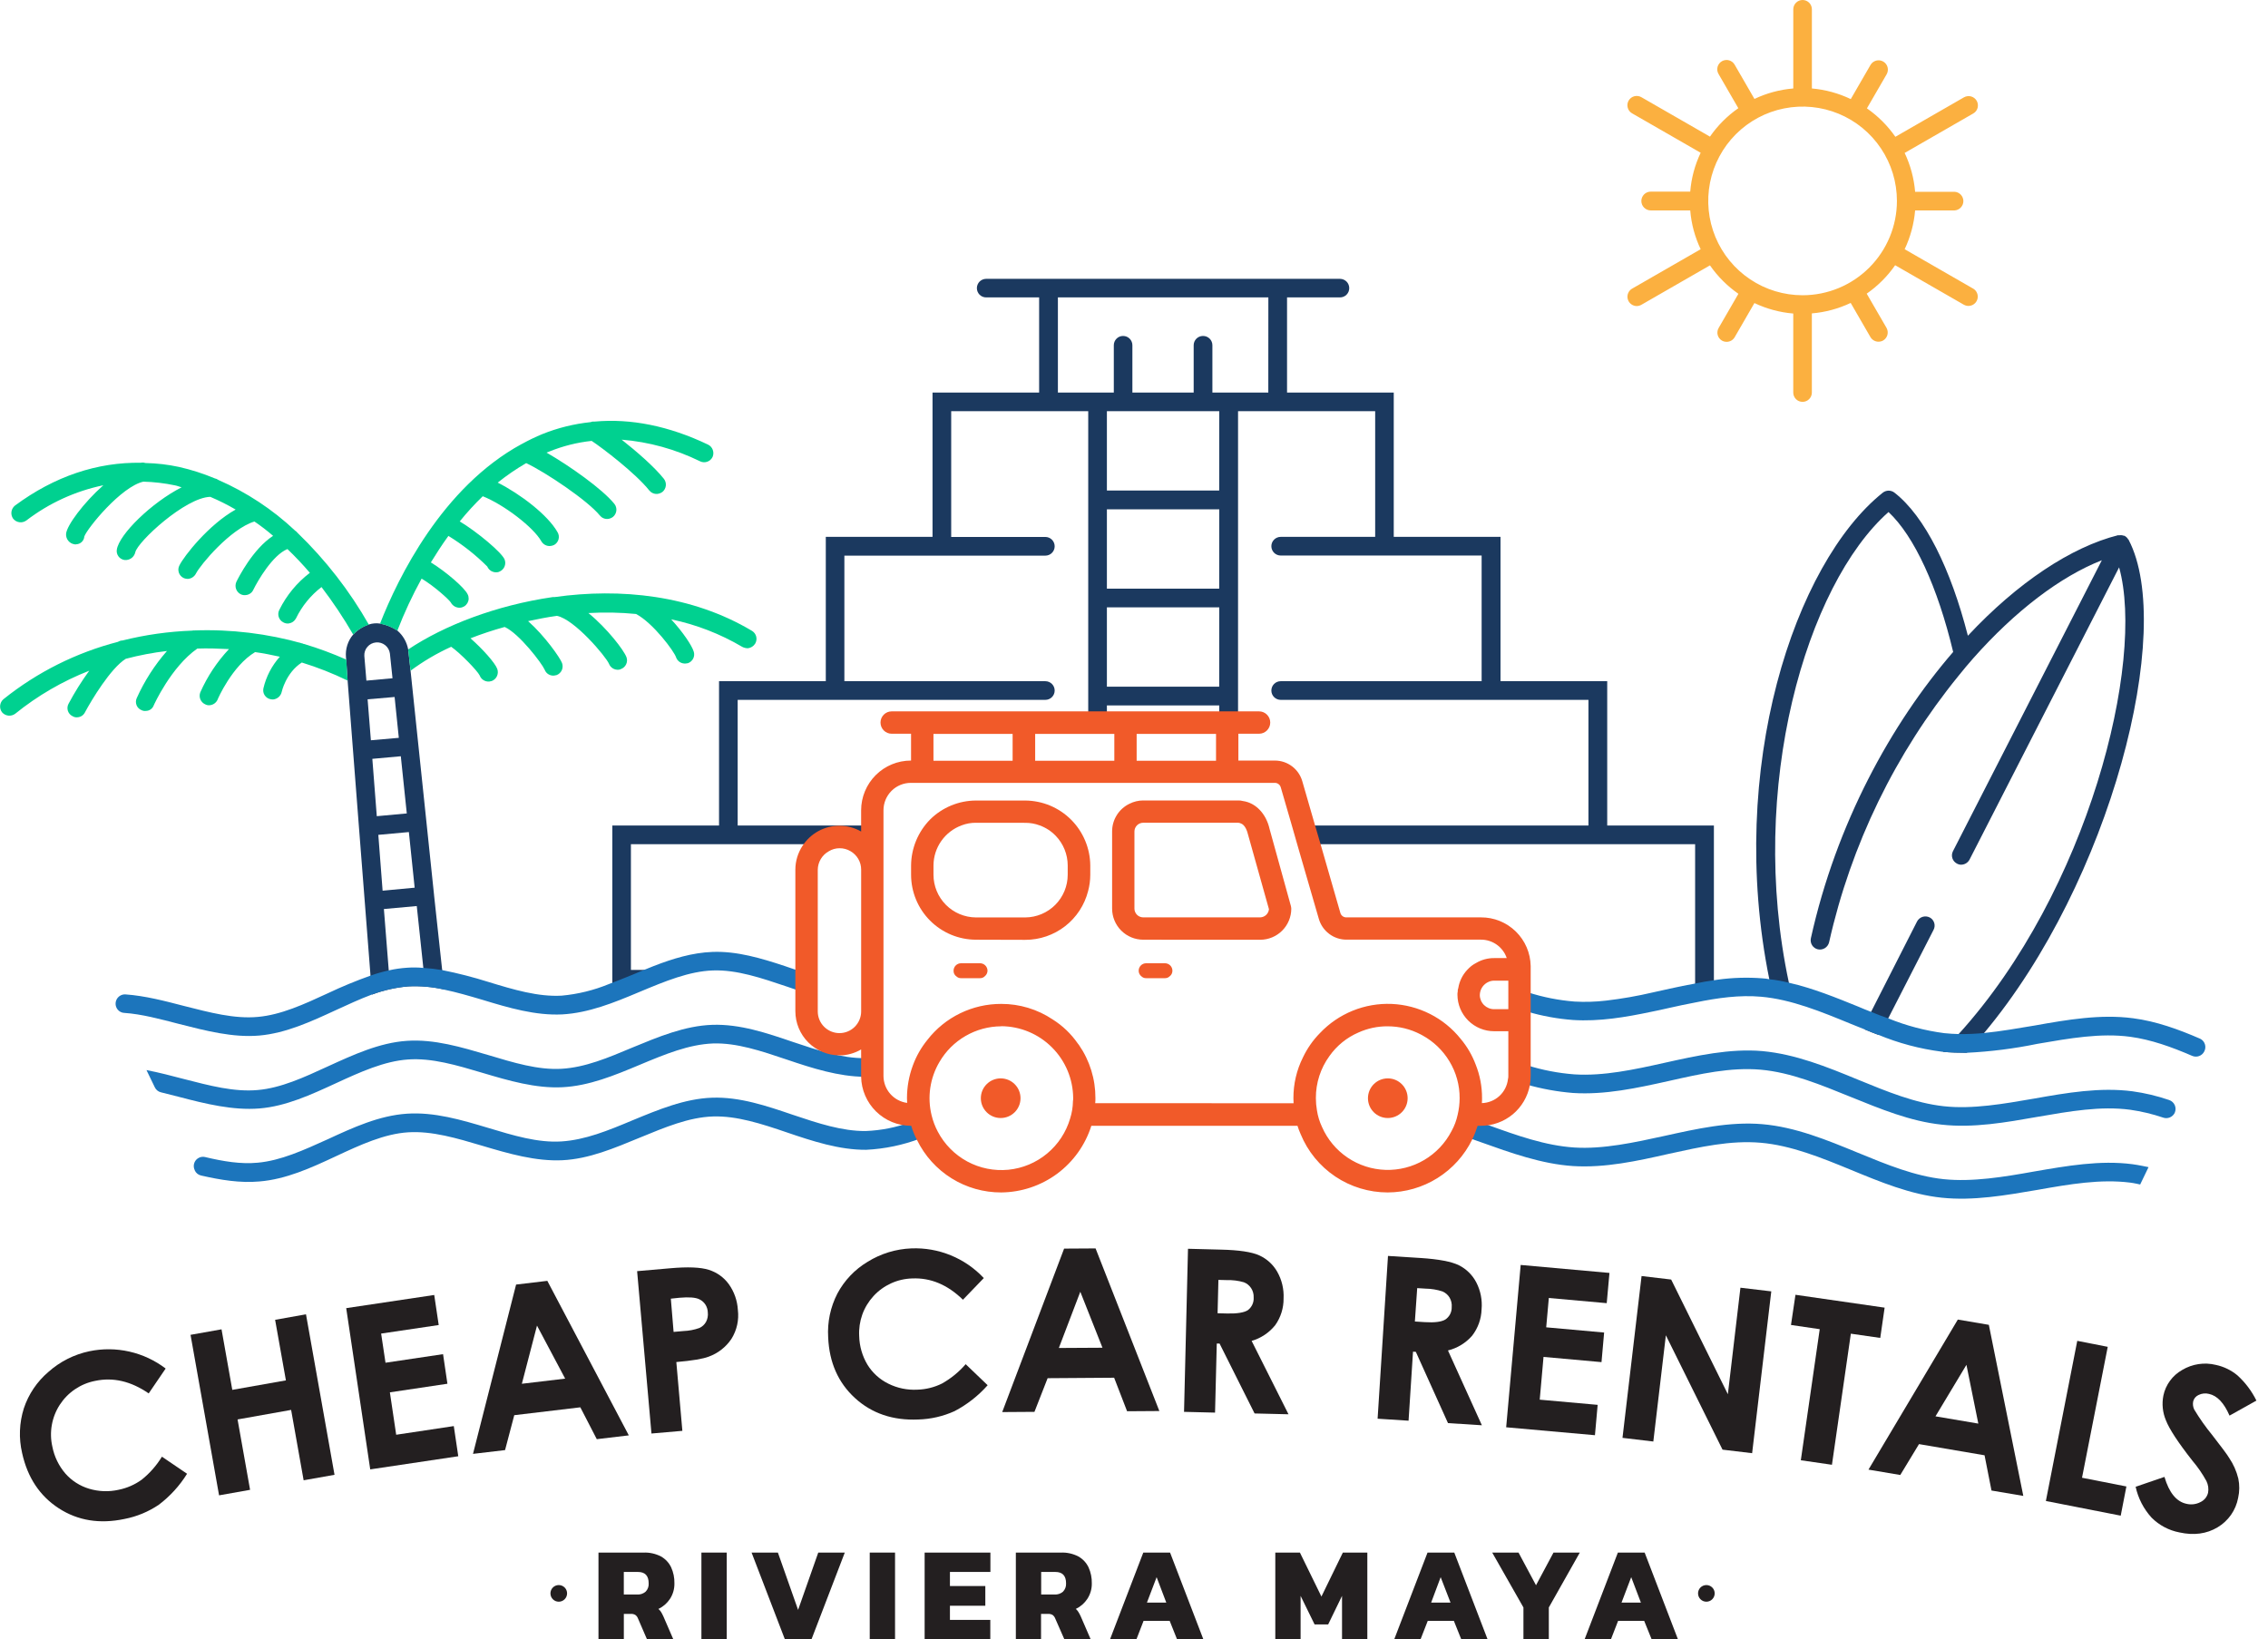
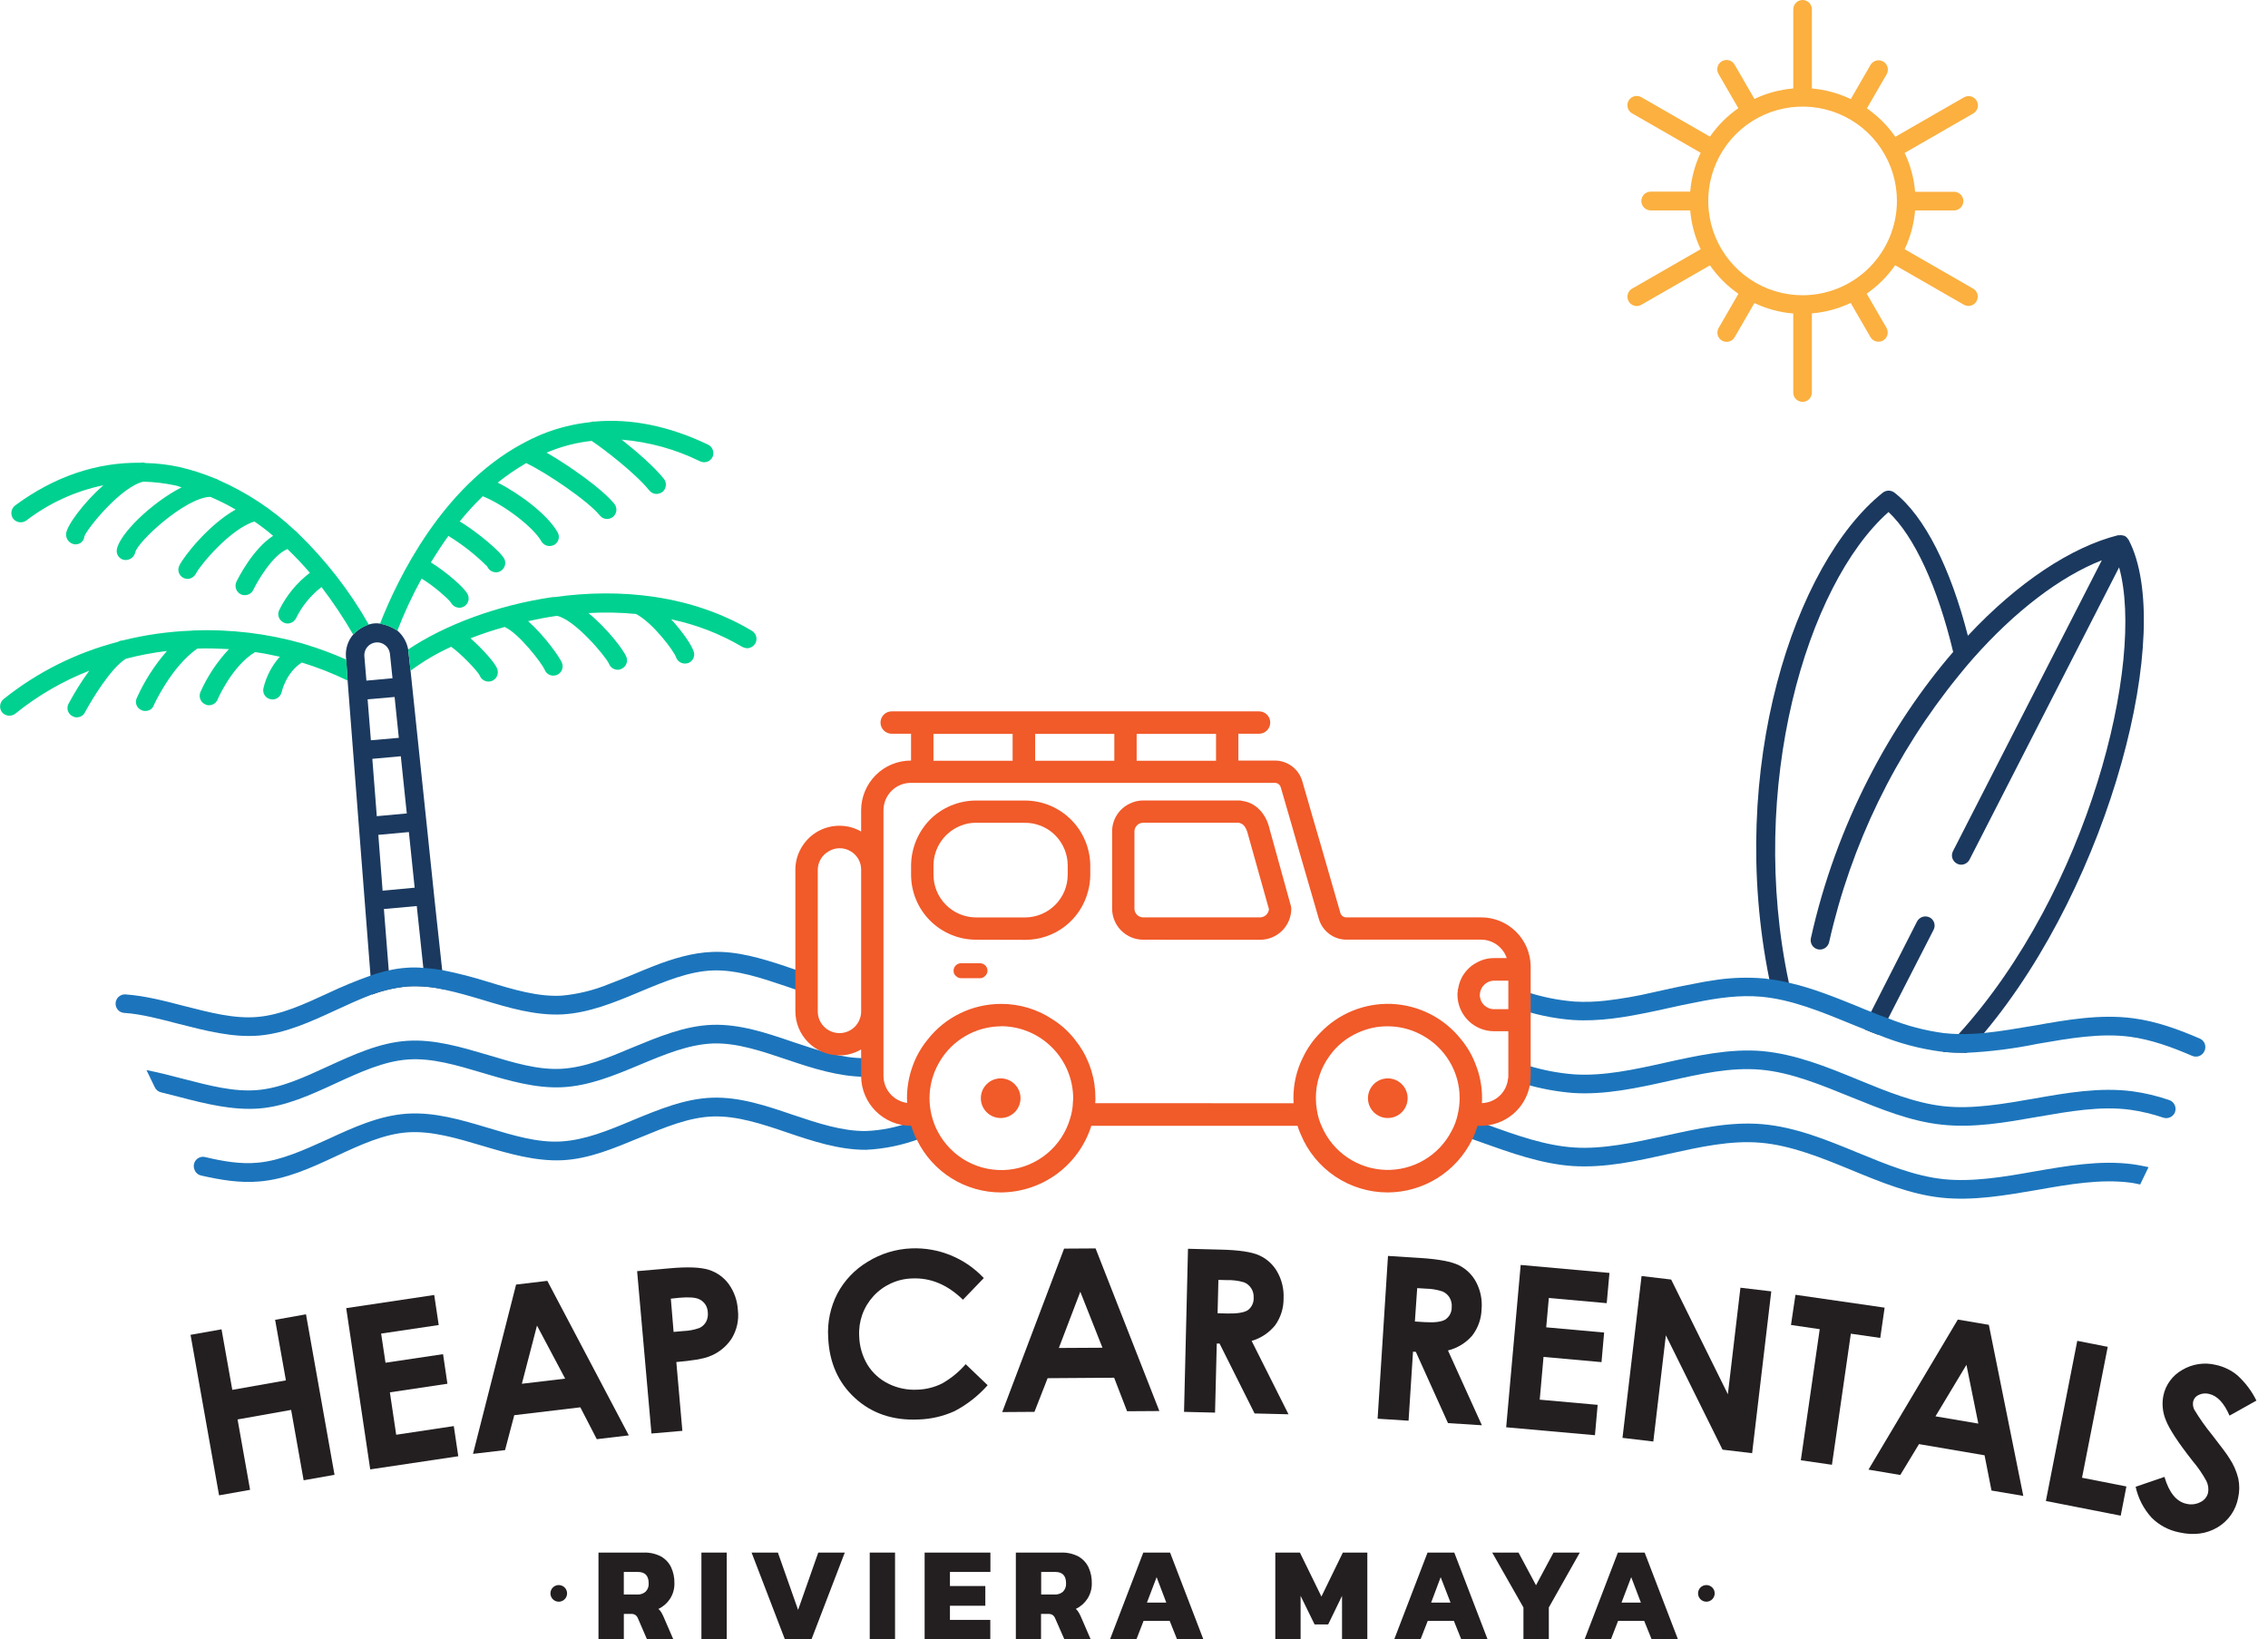
<svg xmlns="http://www.w3.org/2000/svg" width="83" height="60" viewBox="0 0 83 60" fill="none">
  <g clip-path="url(#clip0_642_19854)">
    <path d="M16.183 35.517L15.885 32.768V32.761L15.602 30.053L15.025 24.55L14.938 23.772C14.889 23.503 14.749 23.259 14.541 23.08C14.349 22.953 14.133 22.865 13.907 22.824C13.839 22.814 13.771 22.812 13.703 22.817C13.634 22.822 13.565 22.836 13.499 22.858C13.279 22.93 13.082 23.057 12.925 23.226C12.828 23.339 12.755 23.471 12.71 23.613C12.665 23.755 12.648 23.904 12.661 24.053L12.668 24.132L12.721 24.91L13.136 30.276L13.348 32.994L13.559 35.709L13.612 36.405C14.038 36.246 14.483 36.146 14.936 36.106C15.38 36.082 15.825 36.12 16.259 36.219L16.183 35.517ZM13.333 24.007C13.326 23.886 13.367 23.767 13.447 23.675C13.526 23.583 13.638 23.526 13.759 23.515C13.88 23.503 14.001 23.539 14.096 23.615C14.191 23.691 14.253 23.8 14.269 23.92L14.364 24.826L13.409 24.913L13.333 24.007ZM13.573 27.096L13.453 25.597L14.441 25.512L14.595 27.007L13.573 27.096ZM13.626 27.776L14.668 27.681L14.887 29.774L13.789 29.875L13.626 27.776ZM13.845 30.558L14.963 30.456L15.175 32.492L14.002 32.602L13.845 30.558ZM14.261 35.932L14.227 35.52L14.049 33.273L15.252 33.164L15.493 35.434L15.534 35.815L14.261 35.932Z" fill="#1B395F" />
    <path d="M27.637 23.558C27.608 23.604 27.57 23.644 27.524 23.673C27.478 23.702 27.427 23.721 27.373 23.728C27.301 23.728 27.229 23.711 27.165 23.678C26.359 23.202 25.48 22.861 24.563 22.67C24.985 23.127 25.319 23.625 25.386 23.845C25.415 23.93 25.409 24.023 25.369 24.104C25.329 24.184 25.259 24.246 25.174 24.275C25.148 24.281 25.122 24.284 25.095 24.286C25.018 24.293 24.942 24.275 24.877 24.233C24.813 24.191 24.764 24.129 24.74 24.056C24.672 23.845 23.913 22.814 23.279 22.474C22.699 22.417 22.116 22.406 21.534 22.44C22.218 22.998 22.83 23.795 22.927 24.056C22.958 24.141 22.953 24.235 22.914 24.316C22.875 24.398 22.805 24.46 22.721 24.491C22.694 24.505 22.664 24.513 22.634 24.514C22.56 24.52 22.486 24.502 22.423 24.462C22.361 24.423 22.312 24.364 22.286 24.295C22.166 24.023 21.025 22.67 20.382 22.542C20.021 22.59 19.673 22.663 19.326 22.735C19.941 23.279 20.5 24.083 20.568 24.268C20.6 24.353 20.597 24.447 20.561 24.529C20.524 24.612 20.456 24.677 20.371 24.71C20.341 24.717 20.308 24.724 20.281 24.728C20.208 24.736 20.134 24.719 20.07 24.68C20.007 24.642 19.959 24.583 19.933 24.514C19.831 24.279 19.001 23.19 18.469 22.949C18.031 23.07 17.614 23.209 17.218 23.364C17.649 23.741 18.114 24.258 18.197 24.481C18.229 24.567 18.226 24.662 18.188 24.746C18.151 24.829 18.081 24.895 17.996 24.927C17.962 24.935 17.936 24.938 17.909 24.946C17.834 24.953 17.758 24.935 17.694 24.895C17.63 24.855 17.581 24.794 17.554 24.723C17.471 24.553 16.853 23.912 16.512 23.674C15.987 23.912 15.488 24.206 15.025 24.55L14.938 23.772C16.252 22.893 18.155 22.156 20.233 21.854C20.255 21.852 20.278 21.852 20.3 21.854C22.707 21.517 25.323 21.778 27.521 23.092C27.598 23.139 27.653 23.214 27.675 23.301C27.696 23.389 27.683 23.481 27.637 23.558Z" fill="#00D190" />
    <path d="M12.721 24.911C12.181 24.648 11.62 24.427 11.045 24.25C10.463 24.624 10.309 25.322 10.309 25.326C10.293 25.398 10.255 25.463 10.2 25.513C10.145 25.562 10.076 25.593 10.003 25.602C9.97 25.603 9.937 25.6 9.904 25.594C9.86 25.586 9.819 25.57 9.782 25.545C9.745 25.521 9.713 25.489 9.688 25.452C9.663 25.415 9.646 25.374 9.638 25.33C9.63 25.287 9.63 25.242 9.639 25.198C9.739 24.767 9.946 24.368 10.241 24.038C9.939 23.971 9.639 23.911 9.335 23.869C8.493 24.375 7.964 25.594 7.964 25.606C7.939 25.663 7.9 25.712 7.849 25.749C7.799 25.785 7.74 25.807 7.678 25.813C7.622 25.82 7.565 25.809 7.515 25.783C7.433 25.748 7.368 25.682 7.333 25.6C7.299 25.517 7.298 25.425 7.33 25.342C7.588 24.759 7.943 24.224 8.379 23.759C7.991 23.74 7.602 23.725 7.221 23.74C6.258 24.413 5.631 25.806 5.627 25.817C5.606 25.875 5.568 25.925 5.519 25.962C5.469 25.998 5.41 26.019 5.348 26.021C5.291 26.029 5.233 26.02 5.182 25.995C5.14 25.979 5.103 25.954 5.071 25.923C5.039 25.892 5.014 25.854 4.998 25.813C4.981 25.771 4.973 25.727 4.974 25.682C4.975 25.638 4.985 25.594 5.004 25.553C5.285 24.927 5.658 24.345 6.11 23.828C5.601 23.888 5.098 23.983 4.603 24.114C4.051 24.455 3.342 25.636 3.107 26.078C3.081 26.129 3.042 26.171 2.995 26.203C2.947 26.233 2.892 26.252 2.835 26.255C2.772 26.263 2.708 26.248 2.654 26.214C2.613 26.194 2.577 26.167 2.548 26.133C2.519 26.099 2.497 26.059 2.483 26.016C2.47 25.974 2.466 25.928 2.47 25.884C2.475 25.839 2.488 25.796 2.51 25.757C2.734 25.337 2.986 24.934 3.266 24.55C2.288 24.933 1.375 25.464 0.558 26.124C0.487 26.178 0.397 26.203 0.308 26.194C0.219 26.185 0.136 26.142 0.077 26.075C0.021 26.003 -0.004 25.914 0.005 25.824C0.014 25.734 0.058 25.651 0.126 25.593C1.359 24.604 2.788 23.889 4.318 23.493C4.318 23.486 4.325 23.486 4.334 23.486C4.378 23.459 4.428 23.444 4.48 23.444C5.316 23.235 6.172 23.114 7.033 23.083C7.059 23.077 7.086 23.074 7.112 23.076C8.453 23.028 9.793 23.19 11.084 23.557C11.098 23.568 11.115 23.573 11.133 23.573C11.658 23.73 12.172 23.921 12.673 24.143L12.721 24.911Z" fill="#00D190" />
    <path d="M13.499 22.865C13.28 22.935 13.083 23.059 12.925 23.226C12.576 22.622 12.189 22.042 11.766 21.488C11.369 21.793 11.049 22.186 10.831 22.636C10.803 22.686 10.764 22.73 10.717 22.762C10.67 22.794 10.616 22.814 10.559 22.822C10.492 22.828 10.425 22.813 10.366 22.779C10.287 22.738 10.227 22.667 10.2 22.581C10.173 22.496 10.181 22.403 10.222 22.323C10.485 21.791 10.867 21.326 11.34 20.967C11.081 20.663 10.807 20.373 10.519 20.097C9.98 20.316 9.436 21.249 9.27 21.589C9.245 21.644 9.207 21.691 9.157 21.724C9.108 21.758 9.05 21.778 8.991 21.782C8.931 21.79 8.871 21.78 8.816 21.755C8.735 21.716 8.671 21.646 8.64 21.56C8.609 21.475 8.613 21.381 8.65 21.298C8.719 21.155 9.252 20.095 9.994 19.613C9.777 19.425 9.549 19.25 9.311 19.089C8.431 19.359 7.336 20.67 7.17 20.995C7.144 21.046 7.105 21.091 7.058 21.124C7.01 21.158 6.956 21.179 6.898 21.187C6.835 21.192 6.771 21.181 6.714 21.154C6.674 21.134 6.638 21.106 6.609 21.072C6.58 21.038 6.557 20.999 6.544 20.956C6.53 20.913 6.525 20.869 6.528 20.824C6.532 20.779 6.545 20.736 6.566 20.696C6.728 20.361 7.635 19.202 8.624 18.651C8.324 18.476 8.014 18.321 7.695 18.186C6.785 18.208 5.033 19.829 4.95 20.217C4.933 20.291 4.894 20.357 4.838 20.407C4.782 20.457 4.712 20.488 4.637 20.497C4.609 20.498 4.581 20.498 4.554 20.497C4.511 20.49 4.469 20.475 4.432 20.453C4.394 20.43 4.361 20.401 4.336 20.366C4.31 20.331 4.291 20.291 4.28 20.248C4.27 20.206 4.268 20.162 4.275 20.119C4.358 19.56 5.543 18.4 6.645 17.838C6.566 17.815 6.49 17.782 6.405 17.766C6.023 17.686 5.635 17.64 5.246 17.63C4.43 17.815 3.2 19.329 3.086 19.635C3.081 19.711 3.048 19.782 2.994 19.835C2.94 19.888 2.868 19.919 2.792 19.922C2.77 19.93 2.746 19.93 2.723 19.922C2.634 19.909 2.553 19.862 2.496 19.791C2.44 19.721 2.412 19.631 2.418 19.541C2.441 19.239 3.052 18.409 3.781 17.762C2.757 17.975 1.793 18.416 0.963 19.052C0.889 19.105 0.798 19.128 0.709 19.115C0.619 19.103 0.538 19.056 0.481 18.985C0.429 18.912 0.406 18.82 0.419 18.731C0.432 18.641 0.479 18.56 0.55 18.504C1.994 17.435 3.559 16.91 5.171 16.939V16.932C5.222 16.925 5.274 16.931 5.323 16.948C5.736 16.956 6.147 17.004 6.55 17.091C6.998 17.192 7.436 17.333 7.86 17.51C7.906 17.518 7.95 17.538 7.988 17.566C9.024 18.019 9.975 18.646 10.798 19.421C10.835 19.444 10.866 19.473 10.892 19.507C11.917 20.496 12.795 21.627 13.499 22.865Z" fill="#00D190" />
    <path d="M26.077 16.727C26.037 16.809 25.967 16.871 25.882 16.901C25.796 16.931 25.702 16.925 25.621 16.886C24.723 16.444 23.749 16.174 22.751 16.093C23.286 16.517 23.929 17.068 24.295 17.525C24.351 17.597 24.377 17.687 24.367 17.777C24.357 17.867 24.312 17.95 24.242 18.007C24.187 18.046 24.123 18.071 24.056 18.079C24 18.083 23.944 18.074 23.892 18.051C23.84 18.029 23.795 17.994 23.759 17.95C23.26 17.323 22.048 16.398 21.652 16.138C21.12 16.195 20.599 16.326 20.103 16.527C20.069 16.537 20.036 16.553 20.002 16.567C20.855 17.058 22.041 17.897 22.482 18.441C22.511 18.476 22.532 18.517 22.544 18.56C22.557 18.603 22.561 18.648 22.556 18.693C22.551 18.738 22.537 18.781 22.515 18.82C22.494 18.86 22.465 18.895 22.429 18.923C22.375 18.963 22.311 18.988 22.244 18.995C22.188 18.999 22.132 18.99 22.081 18.967C22.03 18.945 21.985 18.91 21.95 18.866C21.5 18.315 19.976 17.292 19.257 16.951C18.892 17.163 18.544 17.401 18.215 17.665C19.038 18.081 20.05 18.848 20.405 19.482C20.428 19.52 20.442 19.562 20.449 19.606C20.455 19.65 20.452 19.695 20.441 19.738C20.43 19.78 20.41 19.821 20.383 19.856C20.357 19.891 20.323 19.921 20.285 19.943C20.243 19.965 20.196 19.979 20.149 19.984C20.082 19.992 20.015 19.98 19.955 19.949C19.895 19.919 19.846 19.872 19.812 19.814C19.522 19.297 18.438 18.47 17.667 18.164C17.368 18.453 17.086 18.761 16.825 19.085C17.47 19.474 18.365 20.222 18.468 20.482C18.5 20.566 18.498 20.66 18.462 20.742C18.426 20.825 18.359 20.89 18.275 20.924C18.246 20.94 18.213 20.948 18.18 20.947C18.107 20.953 18.035 20.935 17.972 20.898C17.91 20.86 17.861 20.803 17.832 20.736C17.404 20.308 16.926 19.932 16.41 19.616C16.176 19.937 15.965 20.266 15.768 20.586C16.32 20.926 17.003 21.511 17.116 21.757C17.141 21.806 17.152 21.861 17.151 21.917C17.149 21.972 17.133 22.026 17.106 22.074C17.078 22.122 17.039 22.163 16.992 22.193C16.946 22.222 16.892 22.24 16.837 22.244C16.768 22.248 16.699 22.232 16.639 22.198C16.579 22.163 16.53 22.113 16.498 22.052C16.429 21.942 15.885 21.45 15.429 21.179C15.091 21.794 14.794 22.431 14.541 23.085C14.349 22.957 14.133 22.87 13.907 22.829C14.567 21.144 16.184 17.834 19.087 16.255C19.095 16.255 19.103 16.244 19.11 16.244C19.349 16.112 19.595 15.993 19.847 15.889C20.414 15.661 21.009 15.514 21.617 15.451C21.663 15.431 21.712 15.425 21.761 15.431C23.085 15.311 24.48 15.59 25.911 16.274C25.992 16.313 26.055 16.383 26.085 16.467C26.116 16.552 26.113 16.645 26.077 16.727Z" fill="#00D190" />
-     <path d="M58.818 30.217V24.934H54.913V19.651H51.006V14.368H47.101V10.886H49.038C49.128 10.886 49.215 10.851 49.278 10.787C49.342 10.723 49.377 10.637 49.377 10.547C49.377 10.457 49.342 10.37 49.278 10.306C49.215 10.243 49.128 10.207 49.038 10.206H36.089C35.999 10.207 35.913 10.243 35.849 10.306C35.786 10.37 35.75 10.457 35.75 10.547C35.75 10.637 35.786 10.723 35.849 10.787C35.913 10.851 35.999 10.886 36.089 10.886H38.028V14.368H34.127V19.651H30.221V24.934H26.314V30.217H22.409V36.191L23.357 36.182C23.972 35.901 24.61 35.673 25.263 35.501H23.089V30.9H30.225C30.378 30.816 30.549 30.771 30.724 30.771C30.898 30.771 31.07 30.816 31.223 30.9H32.065V30.217H26.996V25.617H38.255C38.346 25.617 38.433 25.581 38.497 25.517C38.561 25.453 38.597 25.366 38.597 25.276C38.597 25.185 38.561 25.098 38.497 25.034C38.433 24.97 38.346 24.934 38.255 24.934H30.901V20.338H38.255C38.3 20.338 38.345 20.329 38.386 20.312C38.428 20.295 38.465 20.27 38.497 20.238C38.529 20.206 38.554 20.168 38.571 20.127C38.589 20.085 38.597 20.041 38.597 19.996C38.597 19.905 38.561 19.819 38.497 19.754C38.433 19.69 38.346 19.654 38.255 19.654H34.81V15.051H39.825V26.584H40.508V25.821H44.62V26.584H44.775V28.113H44.62V28.385H45.308V28.113H45.046V26.584H45.308V15.051H50.326V19.651H46.868C46.778 19.651 46.691 19.687 46.627 19.751C46.563 19.815 46.527 19.902 46.527 19.992C46.527 20.083 46.563 20.17 46.627 20.234C46.691 20.298 46.778 20.334 46.868 20.334H54.222V24.934H46.868C46.778 24.934 46.691 24.97 46.627 25.034C46.563 25.098 46.527 25.185 46.527 25.276C46.527 25.366 46.563 25.453 46.627 25.517C46.691 25.581 46.778 25.617 46.868 25.617H58.131V30.217H47.558L47.754 30.9H62.035V36.195H62.722V30.217H58.818ZM44.618 25.134H40.508V22.23H44.62L44.618 25.134ZM44.618 21.546H40.508V18.642H44.62L44.618 21.546ZM44.618 17.955H40.508V15.051H44.62L44.618 17.955ZM46.415 14.368H44.369V12.636C44.369 12.546 44.333 12.46 44.269 12.396C44.205 12.332 44.118 12.297 44.028 12.297H44.021C43.932 12.298 43.846 12.334 43.783 12.397C43.72 12.461 43.684 12.546 43.684 12.636V14.369H41.441V12.636C41.441 12.546 41.405 12.46 41.341 12.396C41.277 12.332 41.191 12.297 41.1 12.297C41.01 12.297 40.924 12.332 40.861 12.396C40.797 12.46 40.761 12.546 40.761 12.636V14.369H38.715V10.886H46.417L46.415 14.368Z" fill="#1B395F" />
    <path d="M72.609 37.812C72.405 38.053 72.193 38.302 71.975 38.535C71.682 38.535 71.395 38.527 71.109 38.501C71.124 38.455 71.15 38.413 71.185 38.38C71.245 38.32 71.301 38.256 71.354 38.189C71.445 38.11 71.53 38.023 71.607 37.93C71.627 37.903 71.654 37.882 71.674 37.856C76.427 32.62 78.512 24.221 77.551 20.767L72.078 31.463C72.044 31.528 71.991 31.58 71.926 31.613C71.862 31.646 71.788 31.658 71.717 31.647C71.683 31.64 71.651 31.628 71.621 31.613C71.581 31.593 71.546 31.565 71.516 31.532C71.487 31.498 71.464 31.459 71.45 31.416C71.436 31.374 71.431 31.329 71.434 31.284C71.438 31.239 71.451 31.196 71.471 31.156L76.919 20.507C75.405 21.101 73.748 22.362 72.215 24.093C72.031 24.298 71.854 24.516 71.676 24.735C69.362 27.576 67.74 30.915 66.938 34.49C66.917 34.578 66.863 34.654 66.786 34.703C66.71 34.751 66.617 34.768 66.529 34.749C66.441 34.729 66.365 34.676 66.317 34.601C66.269 34.525 66.252 34.434 66.27 34.347C67.198 30.154 69.201 26.5 71.478 23.863C70.913 21.497 70.061 19.629 69.112 18.742C66.104 21.407 63.938 28.818 65.466 35.969V35.982C65.475 36.026 65.476 36.07 65.468 36.114C65.46 36.158 65.444 36.2 65.42 36.237C65.396 36.274 65.364 36.307 65.328 36.332C65.291 36.357 65.25 36.375 65.207 36.385C65.163 36.394 65.118 36.395 65.075 36.387C65.031 36.379 64.989 36.362 64.952 36.338C64.914 36.314 64.882 36.283 64.857 36.246C64.831 36.21 64.814 36.169 64.804 36.125C64.784 36.029 64.763 35.941 64.75 35.845C63.186 28.129 65.671 20.616 68.902 18.034C68.962 17.987 69.036 17.961 69.112 17.959C69.188 17.958 69.263 17.983 69.324 18.028C70.449 18.901 71.391 20.83 72.017 23.27C73.837 21.321 75.801 20.021 77.518 19.589C77.525 19.589 77.531 19.595 77.546 19.595C77.605 19.583 77.666 19.588 77.723 19.61C77.729 19.612 77.737 19.612 77.743 19.61C77.751 19.61 77.751 19.61 77.757 19.617C77.811 19.647 77.856 19.692 77.886 19.747C77.894 19.747 77.9 19.747 77.9 19.76C79.61 23.026 77.251 32.27 72.609 37.812Z" fill="#1B395F" />
    <path d="M70.761 34.035L69.097 37.284L68.866 37.74C68.837 37.798 68.792 37.846 68.736 37.878C68.572 37.816 68.414 37.757 68.254 37.686C68.238 37.646 68.231 37.602 68.234 37.558C68.236 37.515 68.248 37.472 68.269 37.434L68.473 37.039L70.158 33.726C70.201 33.646 70.274 33.586 70.361 33.559C70.448 33.532 70.542 33.541 70.623 33.583C70.701 33.624 70.759 33.696 70.785 33.78C70.811 33.865 70.802 33.957 70.761 34.035Z" fill="#1B395F" />
    <path d="M29.791 35.719V36.427C29.67 36.401 29.55 36.36 29.437 36.325C29.375 36.305 29.307 36.285 29.245 36.264C29.095 36.217 28.952 36.163 28.803 36.114C27.854 35.794 26.969 35.493 26.096 35.521C25.224 35.549 24.337 35.917 23.41 36.305C23.397 36.312 23.376 36.319 23.362 36.325C22.463 36.704 21.541 37.076 20.578 37.13C19.596 37.178 18.616 36.889 17.661 36.598C17.18 36.455 16.713 36.319 16.257 36.224C15.823 36.124 15.378 36.083 14.933 36.104C14.481 36.145 14.036 36.246 13.61 36.403C13.173 36.567 12.73 36.772 12.286 36.976C11.386 37.392 10.459 37.819 9.491 37.904C8.524 37.989 7.52 37.726 6.553 37.48C5.859 37.301 5.189 37.119 4.547 37.075C4.487 37.072 4.43 37.053 4.38 37.02C4.331 36.987 4.291 36.942 4.265 36.888C4.239 36.835 4.227 36.776 4.231 36.716C4.235 36.657 4.254 36.6 4.287 36.55C4.32 36.501 4.365 36.461 4.418 36.434C4.471 36.407 4.531 36.395 4.59 36.398C5.312 36.449 6.034 36.639 6.73 36.82C7.678 37.06 8.571 37.301 9.436 37.222C10.278 37.147 11.114 36.766 11.999 36.356C12.509 36.114 13.031 35.898 13.564 35.709C13.783 35.632 14.006 35.568 14.233 35.518C14.45 35.468 14.671 35.437 14.893 35.422C15.094 35.407 15.295 35.409 15.495 35.429C15.728 35.443 15.96 35.47 16.19 35.51C16.756 35.623 17.316 35.766 17.867 35.94C18.801 36.226 19.694 36.492 20.553 36.444C21.146 36.39 21.727 36.248 22.278 36.022C22.564 35.913 22.858 35.797 23.157 35.674C23.409 35.566 23.662 35.464 23.92 35.361C24.623 35.088 25.338 34.87 26.075 34.843C26.967 34.809 27.86 35.075 28.722 35.361C28.824 35.395 28.919 35.429 29.022 35.464C29.096 35.49 29.172 35.51 29.247 35.538C29.43 35.603 29.614 35.664 29.791 35.719Z" fill="#1C75BC" />
    <path d="M80.668 38.485C80.629 38.564 80.561 38.625 80.478 38.655C80.395 38.685 80.304 38.682 80.223 38.647C79.475 38.323 78.717 38.051 77.954 37.949C76.877 37.805 75.751 38.003 74.565 38.207C73.712 38.383 72.846 38.493 71.975 38.535C71.682 38.535 71.395 38.527 71.109 38.501C71.088 38.501 71.075 38.494 71.055 38.494C70.255 38.391 69.474 38.182 68.73 37.873C68.73 37.88 68.73 37.88 68.73 37.873C68.566 37.811 68.408 37.752 68.248 37.683L67.737 37.478C66.661 37.035 65.549 36.578 64.444 36.483C63.661 36.414 62.87 36.524 62.045 36.693C61.724 36.754 61.397 36.822 61.064 36.898C60.852 36.946 60.641 36.994 60.43 37.035C59.489 37.233 58.527 37.396 57.573 37.335C57.002 37.293 56.437 37.19 55.888 37.028C55.704 36.974 55.527 36.918 55.343 36.857V36.142C55.391 36.155 55.438 36.176 55.479 36.189H55.493C55.629 36.237 55.759 36.278 55.888 36.319C55.899 36.324 55.911 36.325 55.923 36.325C56.474 36.502 57.043 36.614 57.62 36.66C58.004 36.682 58.389 36.671 58.771 36.626C59.349 36.558 59.923 36.458 60.49 36.325C60.633 36.291 60.776 36.264 60.919 36.23L61.103 36.189C61.416 36.122 61.73 36.053 62.043 35.999C62.276 35.951 62.501 35.91 62.733 35.879C62.78 35.871 62.821 35.864 62.869 35.858C63.409 35.784 63.955 35.768 64.498 35.81C64.585 35.814 64.672 35.826 64.757 35.844C65.001 35.87 65.242 35.913 65.479 35.974C66.344 36.171 67.183 36.512 68.006 36.846C68.163 36.915 68.319 36.976 68.477 37.038C68.688 37.125 68.899 37.207 69.11 37.278C69.764 37.544 70.449 37.724 71.148 37.816C71.333 37.837 71.51 37.844 71.694 37.85C72.006 37.853 72.318 37.84 72.629 37.809C73.23 37.748 73.855 37.639 74.462 37.537C75.648 37.325 76.876 37.114 78.061 37.271C78.903 37.379 79.725 37.676 80.518 38.021C80.559 38.041 80.596 38.069 80.625 38.103C80.655 38.138 80.677 38.178 80.691 38.221C80.705 38.265 80.71 38.31 80.706 38.356C80.702 38.401 80.689 38.445 80.668 38.485Z" fill="#1C75BC" />
    <path d="M32.197 38.691V39.373C32.033 39.4 31.866 39.414 31.699 39.414H31.65C30.687 39.407 29.724 39.1 28.8 38.786C27.852 38.466 26.959 38.166 26.094 38.194C25.207 38.228 24.334 38.589 23.408 38.977C22.481 39.366 21.553 39.748 20.578 39.796C19.604 39.844 18.616 39.555 17.662 39.271C16.707 38.987 15.807 38.719 14.934 38.78C14.062 38.841 13.19 39.236 12.287 39.653C11.384 40.069 10.46 40.495 9.493 40.573C8.525 40.651 7.515 40.402 6.554 40.15C6.328 40.095 6.106 40.035 5.89 39.982C5.841 39.971 5.796 39.948 5.758 39.917C5.719 39.886 5.688 39.846 5.667 39.802L5.361 39.169C5.825 39.257 6.282 39.379 6.731 39.496C7.672 39.737 8.565 39.977 9.437 39.898C10.28 39.823 11.115 39.441 12.001 39.032C12.928 38.609 13.883 38.166 14.889 38.098C15.895 38.029 16.887 38.33 17.861 38.616C18.795 38.896 19.681 39.169 20.547 39.121C21.414 39.072 22.251 38.719 23.144 38.343C24.085 37.955 25.06 37.545 26.069 37.512C27.077 37.478 28.059 37.811 29.02 38.139C29.934 38.446 30.806 38.74 31.652 38.732H31.686C31.857 38.728 32.028 38.715 32.197 38.691Z" fill="#1C75BC" />
    <path d="M39.369 38.33C39.205 38.289 39.035 38.248 38.872 38.21C38.734 38.175 38.606 38.148 38.468 38.121C37.967 37.67 37.316 37.423 36.642 37.426C36.16 37.428 35.687 37.556 35.27 37.796C34.853 38.036 34.505 38.381 34.263 38.797C34.022 38.885 33.781 38.974 33.533 39.049C33.653 38.723 33.826 38.419 34.045 38.148C34.134 38.114 34.229 38.08 34.318 38.046C35.265 37.685 36.253 37.317 37.263 37.317C37.383 37.317 37.494 37.323 37.603 37.33C37.685 37.33 37.76 37.337 37.835 37.343C38.04 37.364 38.243 37.392 38.448 37.425C38.816 37.657 39.13 37.966 39.369 38.33Z" fill="#1C75BC" />
    <path d="M48.409 37.908C48.818 37.807 49.232 37.729 49.65 37.675C49.206 37.868 48.823 38.18 48.545 38.575C48.304 38.637 48.063 38.696 47.808 38.766C47.959 38.448 48.162 38.158 48.409 37.908Z" fill="#1C75BC" />
    <path d="M53.351 38.118C53.576 38.386 53.753 38.691 53.876 39.018C53.644 38.937 53.395 38.855 53.16 38.778C52.909 38.36 52.551 38.017 52.124 37.782L52.321 37.823C52.329 37.829 52.339 37.832 52.349 37.831C52.485 37.864 52.615 37.898 52.743 37.939C52.95 37.989 53.153 38.051 53.351 38.118Z" fill="#1C75BC" />
    <path d="M79.585 40.736C79.548 40.81 79.485 40.869 79.408 40.901C79.331 40.933 79.245 40.936 79.166 40.909C78.772 40.775 78.366 40.679 77.954 40.62C76.877 40.477 75.752 40.675 74.565 40.88C73.406 41.084 72.221 41.295 71.055 41.165C69.909 41.045 68.806 40.586 67.727 40.15C66.649 39.713 65.54 39.251 64.435 39.154C63.33 39.058 62.234 39.305 61.054 39.571C59.916 39.824 58.737 40.082 57.565 40.006C56.986 39.959 56.413 39.854 55.854 39.694C55.676 39.639 55.499 39.584 55.322 39.523C55.334 39.478 55.338 39.432 55.336 39.387V38.814C55.52 38.875 55.704 38.934 55.881 38.991C56.444 39.168 57.025 39.28 57.613 39.325C58.682 39.394 59.815 39.148 60.912 38.903C62.084 38.643 63.305 38.371 64.491 38.473C65.704 38.583 66.863 39.052 67.989 39.517C69.066 39.959 70.081 40.375 71.131 40.491C72.18 40.608 73.34 40.402 74.444 40.211C75.63 40 76.858 39.789 78.043 39.945C78.498 40.008 78.947 40.115 79.381 40.264C79.427 40.279 79.47 40.304 79.506 40.337C79.541 40.369 79.57 40.409 79.589 40.454C79.608 40.499 79.618 40.547 79.617 40.595C79.616 40.644 79.605 40.692 79.585 40.736Z" fill="#1C75BC" />
    <path d="M34.201 41.487C34.032 41.554 33.861 41.615 33.684 41.671C33.048 41.913 32.378 42.053 31.699 42.086C30.724 42.093 29.744 41.773 28.803 41.452C27.861 41.13 26.961 40.839 26.096 40.866C25.209 40.894 24.337 41.262 23.41 41.643C22.483 42.025 21.556 42.421 20.581 42.468C19.606 42.514 18.618 42.227 17.664 41.943C16.709 41.659 15.809 41.391 14.937 41.446C14.064 41.501 13.192 41.902 12.289 42.324C11.387 42.747 10.463 43.167 9.495 43.245C8.785 43.309 8.075 43.19 7.365 43.029C7.314 43.019 7.265 42.996 7.224 42.964C7.183 42.931 7.15 42.889 7.128 42.842V42.833C7.099 42.776 7.087 42.711 7.093 42.647C7.1 42.583 7.124 42.522 7.164 42.471C7.204 42.421 7.258 42.383 7.319 42.361C7.38 42.34 7.445 42.337 7.508 42.352C8.171 42.51 8.81 42.618 9.434 42.558C10.276 42.482 11.111 42.1 11.997 41.699C12.925 41.269 13.879 40.833 14.885 40.765C15.891 40.696 16.883 40.99 17.858 41.282C18.791 41.563 19.677 41.834 20.544 41.78C21.41 41.726 22.248 41.385 23.14 41.01C24.082 40.621 25.056 40.212 26.065 40.179C27.073 40.145 28.055 40.478 29.017 40.806C29.945 41.118 30.822 41.407 31.682 41.399C32.247 41.377 32.805 41.266 33.335 41.07H33.348C33.553 41.002 33.757 40.934 33.962 40.86C34.014 41.078 34.095 41.289 34.201 41.487Z" fill="#1C75BC" />
    <path d="M78.628 42.721L78.322 43.356C78.322 43.356 78.081 43.301 77.954 43.287C76.877 43.151 75.752 43.342 74.565 43.553C73.406 43.75 72.221 43.962 71.055 43.839C69.909 43.719 68.805 43.261 67.727 42.816C66.649 42.372 65.539 41.923 64.435 41.828C63.33 41.733 62.234 41.979 61.054 42.238C59.916 42.496 58.736 42.755 57.564 42.681C56.42 42.606 55.288 42.199 54.195 41.808C54.052 41.754 53.908 41.706 53.758 41.652C53.588 41.59 53.417 41.531 53.24 41.474C53.352 41.273 53.434 41.057 53.481 40.833C53.713 40.915 53.938 40.99 54.169 41.074L54.429 41.169C55.52 41.565 56.556 41.933 57.612 42.002C58.669 42.07 59.815 41.818 60.912 41.578C62.084 41.319 63.305 41.046 64.491 41.148C65.704 41.251 66.863 41.729 67.988 42.192C69.065 42.635 70.081 43.051 71.13 43.161C72.18 43.27 73.34 43.079 74.444 42.88C75.63 42.676 76.858 42.458 78.043 42.614C78.24 42.638 78.628 42.721 78.628 42.721Z" fill="#1C75BC" />
    <path d="M50.784 43.647C50.101 43.647 49.433 43.444 48.866 43.064C48.298 42.683 47.857 42.143 47.598 41.511C47.553 41.412 47.515 41.311 47.483 41.207H39.939C39.717 41.91 39.279 42.524 38.687 42.963C38.094 43.401 37.379 43.64 36.642 43.647C36 43.649 35.371 43.471 34.826 43.132C34.281 42.793 33.843 42.307 33.561 41.731C33.472 41.564 33.401 41.389 33.348 41.207H33.335C32.857 41.206 32.4 41.017 32.059 40.682C31.719 40.347 31.523 39.893 31.514 39.416V38.413C31.274 38.554 31.002 38.629 30.723 38.63C30.295 38.629 29.884 38.459 29.581 38.156C29.278 37.854 29.108 37.443 29.107 37.015V31.833C29.107 31.523 29.199 31.219 29.369 30.96C29.515 30.734 29.716 30.548 29.952 30.419C30.189 30.291 30.454 30.224 30.723 30.225C31.001 30.225 31.273 30.297 31.514 30.436V29.658C31.515 29.176 31.707 28.713 32.048 28.372C32.389 28.031 32.852 27.839 33.335 27.839H33.341V26.857H32.632C32.523 26.857 32.419 26.814 32.343 26.737C32.266 26.66 32.223 26.556 32.223 26.448C32.223 26.339 32.266 26.235 32.343 26.158C32.419 26.081 32.523 26.038 32.632 26.038H46.077C46.185 26.038 46.289 26.081 46.366 26.158C46.443 26.235 46.486 26.339 46.486 26.448C46.486 26.556 46.443 26.66 46.366 26.737C46.289 26.814 46.185 26.857 46.077 26.857H45.32V27.839H46.657C46.884 27.839 47.105 27.914 47.286 28.051C47.467 28.188 47.598 28.381 47.66 28.599L48.077 30.043L48.356 30.998L49.051 33.412C49.064 33.461 49.093 33.504 49.133 33.534C49.174 33.565 49.224 33.581 49.274 33.579H54.196C54.673 33.576 55.132 33.762 55.473 34.096C55.814 34.429 56.009 34.884 56.017 35.361V39.387C56.017 39.498 56.008 39.61 55.987 39.72C55.909 40.138 55.688 40.516 55.361 40.788C55.033 41.06 54.621 41.208 54.196 41.207H54.076C54.022 41.379 53.956 41.547 53.877 41.709C53.594 42.289 53.154 42.777 52.607 43.12C52.061 43.462 51.429 43.645 50.784 43.647ZM50.784 37.566C50.416 37.563 50.051 37.641 49.716 37.792C49.288 37.976 48.92 38.275 48.652 38.655C48.327 39.102 48.153 39.641 48.156 40.194C48.156 40.344 48.169 40.493 48.195 40.641C48.227 40.852 48.289 41.057 48.381 41.251C48.58 41.705 48.904 42.093 49.315 42.371C49.726 42.649 50.207 42.805 50.703 42.821C51.199 42.837 51.689 42.712 52.117 42.461C52.544 42.21 52.892 41.843 53.12 41.402C53.224 41.214 53.3 41.011 53.345 40.801C53.392 40.603 53.416 40.402 53.417 40.199C53.42 39.722 53.29 39.253 53.042 38.845C52.803 38.448 52.464 38.122 52.058 37.899L51.987 37.861C51.615 37.667 51.203 37.566 50.784 37.566ZM36.638 37.566C36.181 37.568 35.732 37.69 35.336 37.919C34.94 38.147 34.611 38.475 34.381 38.87C34.032 39.46 33.929 40.163 34.094 40.827C34.144 41.034 34.22 41.234 34.32 41.422C34.563 41.885 34.939 42.265 35.399 42.514C35.859 42.762 36.384 42.867 36.904 42.816C37.425 42.764 37.918 42.558 38.32 42.223C38.723 41.889 39.016 41.442 39.163 40.94C39.228 40.735 39.263 40.521 39.266 40.306C39.273 40.269 39.275 40.232 39.274 40.194C39.27 39.497 38.991 38.83 38.498 38.338C38.006 37.845 37.339 37.566 36.642 37.562L36.638 37.566ZM47.34 40.382C47.34 40.322 47.334 40.261 47.334 40.198C47.332 39.679 47.451 39.168 47.683 38.704C47.84 38.374 48.05 38.073 48.306 37.813C48.642 37.458 49.05 37.179 49.503 36.995C49.956 36.811 50.443 36.727 50.931 36.747C51.419 36.768 51.897 36.893 52.333 37.114C52.769 37.334 53.152 37.646 53.457 38.028C53.691 38.307 53.876 38.624 54.004 38.965C54.16 39.356 54.239 39.773 54.237 40.193C54.237 40.254 54.237 40.313 54.231 40.377C54.468 40.37 54.696 40.279 54.871 40.118C55.046 39.958 55.158 39.739 55.185 39.503C55.196 39.464 55.2 39.424 55.199 39.383V37.746H54.68C54.325 37.747 53.984 37.606 53.732 37.356C53.481 37.106 53.338 36.766 53.337 36.411C53.335 36.37 53.339 36.33 53.348 36.29C53.344 36.249 53.351 36.208 53.367 36.17C53.407 35.919 53.521 35.686 53.694 35.501C53.789 35.394 53.903 35.306 54.03 35.242C54.227 35.127 54.452 35.067 54.68 35.069H55.141C55.074 34.871 54.947 34.7 54.777 34.579C54.608 34.458 54.404 34.393 54.196 34.394H49.274C49.046 34.394 48.824 34.32 48.642 34.182C48.46 34.045 48.327 33.852 48.264 33.633L47.521 31.071L47.248 30.117L46.872 28.822C46.859 28.774 46.831 28.732 46.792 28.702C46.754 28.672 46.706 28.655 46.657 28.655H33.335C33.069 28.655 32.814 28.76 32.626 28.948C32.438 29.136 32.333 29.39 32.332 29.656V39.384C32.333 39.625 32.421 39.858 32.58 40.039C32.739 40.22 32.959 40.338 33.198 40.37C33.198 40.312 33.192 40.249 33.192 40.195C33.192 39.789 33.264 39.386 33.405 39.004C33.529 38.663 33.709 38.346 33.938 38.064C34.257 37.652 34.667 37.319 35.136 37.091C35.605 36.862 36.119 36.745 36.641 36.746C37.31 36.744 37.966 36.942 38.523 37.314C38.887 37.543 39.201 37.844 39.446 38.199L39.487 38.251C39.881 38.822 40.091 39.501 40.088 40.195C40.088 40.257 40.088 40.316 40.08 40.38L47.34 40.382ZM30.725 31.048C30.586 31.048 30.45 31.086 30.331 31.159C30.209 31.226 30.108 31.325 30.037 31.444C29.966 31.564 29.928 31.7 29.927 31.839V37.021C29.927 37.231 30.01 37.433 30.159 37.582C30.308 37.731 30.51 37.815 30.721 37.815C30.932 37.815 31.134 37.731 31.283 37.582C31.431 37.433 31.515 37.231 31.515 37.021V31.833C31.516 31.695 31.48 31.559 31.41 31.44C31.341 31.321 31.242 31.222 31.122 31.154C31.002 31.083 30.864 31.047 30.725 31.048ZM54.68 35.895C54.607 35.895 54.534 35.911 54.468 35.943C54.387 35.979 54.316 36.036 54.262 36.108C54.209 36.179 54.174 36.263 54.161 36.352L54.155 36.42C54.156 36.559 54.212 36.691 54.31 36.788C54.409 36.885 54.541 36.94 54.68 36.939H55.199V35.895H54.68ZM44.502 27.845V26.863H41.597V27.845H44.502ZM40.78 27.845V26.863H37.883V27.845H40.78ZM37.058 27.845V26.863H34.161V27.845H37.058Z" fill="#F15A29" />
    <path d="M35.715 34.396C35.085 34.395 34.482 34.143 34.037 33.697C33.592 33.251 33.342 32.647 33.342 32.017V31.676C33.348 31.045 33.599 30.441 34.042 29.992C34.488 29.552 35.089 29.304 35.715 29.302H37.52C38.15 29.306 38.753 29.558 39.198 30.003C39.643 30.449 39.895 31.051 39.9 31.681V32.022C39.899 32.223 39.873 32.423 39.82 32.617C39.69 33.128 39.393 33.581 38.976 33.904C38.56 34.227 38.047 34.402 37.52 34.401L35.715 34.396ZM35.715 30.116C35.539 30.114 35.364 30.146 35.199 30.208C34.897 30.318 34.635 30.517 34.45 30.779C34.264 31.042 34.164 31.355 34.162 31.676V32.017C34.162 32.43 34.325 32.826 34.616 33.119C34.907 33.412 35.302 33.578 35.715 33.581H37.52C37.933 33.578 38.328 33.412 38.62 33.119C38.911 32.826 39.074 32.43 39.074 32.017V31.676C39.073 31.272 38.916 30.884 38.635 30.593C38.471 30.422 38.27 30.292 38.047 30.212C37.879 30.148 37.7 30.117 37.52 30.118L35.715 30.116Z" fill="#F15A29" />
    <path d="M39.689 31.118C39.566 30.636 39.287 30.209 38.895 29.904C38.502 29.599 38.02 29.433 37.523 29.433H35.718C35.127 29.436 34.56 29.67 34.14 30.085C33.72 30.51 33.483 31.082 33.479 31.68V32.02C33.479 32.614 33.715 33.184 34.134 33.604C34.553 34.025 35.121 34.262 35.715 34.264H37.52C38.017 34.263 38.5 34.097 38.892 33.792C39.284 33.487 39.564 33.06 39.687 32.579C39.736 32.397 39.762 32.208 39.762 32.019V31.679C39.763 31.489 39.738 31.301 39.689 31.118ZM39.208 32.017C39.208 32.465 39.031 32.895 38.715 33.213C38.4 33.531 37.971 33.712 37.523 33.715H35.718C35.27 33.712 34.841 33.531 34.525 33.213C34.209 32.895 34.032 32.465 34.033 32.017V31.676C34.036 31.329 34.144 30.991 34.344 30.707C34.543 30.423 34.824 30.206 35.15 30.085C35.33 30.017 35.522 29.982 35.715 29.983H37.52C37.716 29.981 37.91 30.016 38.093 30.085C38.336 30.172 38.555 30.314 38.733 30.5C39.041 30.816 39.214 31.239 39.215 31.68L39.208 32.017Z" fill="#F15A29" />
    <path d="M41.837 34.396C41.535 34.396 41.246 34.276 41.032 34.062C40.819 33.849 40.699 33.559 40.699 33.258V30.436C40.698 30.224 40.757 30.016 40.87 29.836C40.982 29.656 41.143 29.512 41.334 29.42C41.49 29.341 41.662 29.299 41.837 29.299H45.306C45.367 29.297 45.427 29.303 45.486 29.32C45.953 29.385 46.337 29.781 46.463 30.348L47.238 33.149C47.248 33.185 47.254 33.222 47.256 33.26C47.256 33.562 47.136 33.851 46.922 34.065C46.709 34.278 46.419 34.398 46.117 34.398L41.837 34.396ZM41.837 30.115C41.752 30.115 41.67 30.149 41.61 30.209C41.55 30.269 41.516 30.351 41.516 30.436V33.258C41.516 33.343 41.55 33.424 41.61 33.484C41.67 33.545 41.752 33.578 41.837 33.579H46.117C46.198 33.577 46.276 33.545 46.335 33.49C46.394 33.435 46.431 33.361 46.439 33.28L45.673 30.547C45.647 30.439 45.571 30.186 45.4 30.136C45.371 30.122 45.339 30.115 45.306 30.115H41.837Z" fill="#F15A29" />
    <path d="M47.107 33.183L46.513 31.036L46.393 30.599L46.332 30.374C46.211 29.857 45.874 29.509 45.445 29.448C45.401 29.435 45.355 29.43 45.309 29.433H41.837C41.683 29.434 41.531 29.471 41.394 29.543C41.226 29.623 41.084 29.75 40.985 29.908C40.886 30.066 40.834 30.249 40.834 30.436V33.258C40.835 33.523 40.941 33.778 41.128 33.966C41.316 34.154 41.571 34.26 41.837 34.26H46.117C46.383 34.26 46.638 34.154 46.826 33.966C47.014 33.778 47.12 33.523 47.12 33.258C47.118 33.232 47.114 33.207 47.107 33.183ZM46.117 33.715H41.837C41.716 33.715 41.599 33.667 41.514 33.581C41.428 33.495 41.38 33.379 41.38 33.258V30.436C41.38 30.314 41.428 30.198 41.514 30.113C41.6 30.027 41.716 29.98 41.837 29.98H45.306C45.353 29.978 45.4 29.987 45.442 30.006C45.683 30.088 45.777 30.395 45.803 30.51L46.574 33.292C46.563 33.407 46.511 33.513 46.426 33.591C46.342 33.669 46.232 33.713 46.117 33.715Z" fill="#F15A29" />
    <path d="M36.139 35.531C36.138 35.571 36.129 35.61 36.111 35.645C36.093 35.681 36.068 35.711 36.036 35.736C36.036 35.736 36.036 35.743 36.03 35.743C35.986 35.784 35.927 35.806 35.867 35.804H35.17C35.109 35.806 35.051 35.784 35.006 35.743C34.972 35.721 34.944 35.69 34.925 35.655C34.906 35.619 34.896 35.579 34.897 35.538V35.531C34.897 35.459 34.925 35.389 34.977 35.338C35.028 35.287 35.097 35.258 35.17 35.258H35.862C35.898 35.257 35.934 35.264 35.968 35.278C36.001 35.291 36.032 35.311 36.057 35.337C36.083 35.362 36.104 35.392 36.117 35.426C36.132 35.459 36.139 35.495 36.139 35.531Z" fill="#F15A29" />
-     <path d="M42.906 35.531C42.906 35.572 42.897 35.613 42.878 35.65C42.859 35.687 42.831 35.719 42.797 35.743C42.753 35.784 42.694 35.806 42.634 35.804H41.943C41.882 35.806 41.824 35.784 41.779 35.743C41.745 35.719 41.718 35.687 41.699 35.65C41.68 35.613 41.67 35.572 41.671 35.531C41.671 35.459 41.7 35.389 41.751 35.338C41.801 35.287 41.871 35.258 41.943 35.258H42.634C42.706 35.258 42.775 35.287 42.826 35.338C42.877 35.389 42.906 35.459 42.906 35.531Z" fill="#F15A29" />
    <path d="M72.213 10.566L69.703 9.122C69.915 8.675 70.044 8.194 70.086 7.702H71.53C71.617 7.697 71.699 7.659 71.758 7.595C71.818 7.532 71.852 7.448 71.852 7.361C71.852 7.274 71.818 7.19 71.758 7.126C71.699 7.063 71.617 7.025 71.53 7.02H70.086C70.045 6.527 69.915 6.045 69.703 5.598L72.213 4.154C72.252 4.132 72.286 4.102 72.314 4.067C72.341 4.031 72.361 3.99 72.373 3.947C72.384 3.904 72.387 3.859 72.381 3.814C72.376 3.77 72.361 3.727 72.339 3.688C72.316 3.65 72.287 3.616 72.251 3.588C72.216 3.561 72.175 3.541 72.132 3.529C72.088 3.518 72.043 3.515 71.999 3.521C71.955 3.526 71.912 3.541 71.873 3.563L69.363 5.007C69.08 4.601 68.728 4.249 68.322 3.966L69.044 2.719C69.066 2.68 69.081 2.637 69.086 2.592C69.092 2.548 69.089 2.503 69.078 2.46C69.066 2.416 69.046 2.376 69.019 2.34C68.991 2.305 68.957 2.275 68.919 2.253C68.88 2.23 68.837 2.216 68.793 2.21C68.748 2.204 68.703 2.207 68.66 2.219C68.617 2.231 68.576 2.251 68.54 2.278C68.505 2.305 68.475 2.339 68.453 2.378L67.731 3.627C67.284 3.413 66.802 3.281 66.308 3.238V0.341C66.308 0.25 66.272 0.164 66.209 0.1C66.145 0.036 66.058 0 65.968 0C65.877 0 65.791 0.036 65.727 0.1C65.663 0.164 65.627 0.25 65.627 0.341V3.238C65.134 3.279 64.653 3.409 64.206 3.621L63.484 2.372C63.462 2.332 63.433 2.297 63.397 2.269C63.362 2.241 63.321 2.22 63.277 2.208C63.233 2.195 63.188 2.192 63.143 2.198C63.098 2.203 63.054 2.218 63.015 2.241C62.976 2.263 62.941 2.294 62.914 2.33C62.886 2.366 62.867 2.407 62.855 2.451C62.844 2.495 62.842 2.541 62.848 2.586C62.855 2.631 62.871 2.674 62.894 2.712L63.616 3.96C63.211 4.243 62.859 4.595 62.578 5.001L60.067 3.557C60.029 3.535 59.986 3.52 59.941 3.515C59.897 3.509 59.852 3.512 59.809 3.523C59.721 3.547 59.647 3.604 59.602 3.682C59.579 3.721 59.565 3.764 59.559 3.808C59.553 3.853 59.556 3.898 59.568 3.941C59.591 4.029 59.648 4.103 59.727 4.148L62.238 5.592C62.025 6.039 61.896 6.52 61.856 7.014H60.412C60.32 7.014 60.233 7.05 60.168 7.114C60.104 7.179 60.067 7.266 60.067 7.358C60.067 7.449 60.104 7.537 60.168 7.601C60.233 7.666 60.32 7.702 60.412 7.702H61.856C61.896 8.195 62.026 8.676 62.238 9.122L59.727 10.566C59.662 10.604 59.612 10.662 59.584 10.731C59.555 10.8 59.55 10.877 59.57 10.95C59.589 11.022 59.632 11.086 59.691 11.131C59.75 11.177 59.823 11.202 59.898 11.203C59.957 11.202 60.016 11.186 60.067 11.157L62.578 9.713C62.86 10.119 63.212 10.472 63.619 10.754L62.897 12.002C62.874 12.04 62.859 12.083 62.853 12.127C62.846 12.171 62.849 12.216 62.86 12.26C62.871 12.303 62.891 12.344 62.918 12.379C62.945 12.415 62.978 12.445 63.017 12.467C63.069 12.497 63.128 12.512 63.188 12.512C63.248 12.512 63.306 12.496 63.358 12.467C63.41 12.437 63.453 12.394 63.483 12.342L64.205 11.093C64.652 11.305 65.133 11.435 65.626 11.476V14.369C65.626 14.459 65.662 14.546 65.726 14.61C65.79 14.674 65.876 14.709 65.967 14.709C66.057 14.709 66.144 14.674 66.207 14.61C66.271 14.546 66.307 14.459 66.307 14.369V11.471C66.8 11.43 67.281 11.3 67.728 11.088L68.45 12.337C68.48 12.389 68.524 12.432 68.576 12.462C68.628 12.492 68.687 12.508 68.746 12.507C68.806 12.507 68.864 12.492 68.916 12.463C68.994 12.417 69.05 12.342 69.073 12.255C69.095 12.167 69.082 12.075 69.037 11.997L68.314 10.749C68.72 10.466 69.073 10.114 69.355 9.708L71.866 11.152C71.918 11.181 71.976 11.197 72.035 11.198C72.111 11.198 72.184 11.174 72.244 11.128C72.304 11.083 72.347 11.018 72.367 10.945C72.386 10.873 72.381 10.796 72.352 10.726C72.323 10.656 72.272 10.598 72.206 10.561L72.213 10.566ZM65.969 10.807C65.286 10.807 64.618 10.605 64.05 10.225C63.483 9.846 63.04 9.307 62.778 8.676C62.517 8.045 62.448 7.351 62.581 6.681C62.715 6.011 63.043 5.396 63.526 4.913C64.009 4.43 64.624 4.101 65.294 3.968C65.964 3.835 66.658 3.903 67.289 4.164C67.92 4.425 68.459 4.868 68.838 5.436C69.218 6.004 69.42 6.671 69.42 7.354C69.42 8.269 69.056 9.147 68.409 9.794C67.762 10.442 66.884 10.806 65.969 10.807Z" fill="#FBB040" />
    <path d="M36.621 40.923C37.022 40.923 37.347 40.599 37.347 40.198C37.347 39.797 37.022 39.472 36.621 39.472C36.22 39.472 35.895 39.797 35.895 40.198C35.895 40.599 36.22 40.923 36.621 40.923Z" fill="#F15A29" />
    <path d="M50.788 40.923C51.189 40.923 51.514 40.599 51.514 40.198C51.514 39.797 51.189 39.472 50.788 39.472C50.387 39.472 50.062 39.797 50.062 40.198C50.062 40.599 50.387 40.923 50.788 40.923Z" fill="#F15A29" />
-     <path d="M6.06 50.096L5.442 51.003C4.794 50.557 4.141 50.404 3.48 50.545C3.218 50.596 2.968 50.7 2.746 50.85C2.524 51 2.335 51.193 2.189 51.417C2.043 51.642 1.944 51.893 1.897 52.157C1.85 52.42 1.856 52.691 1.916 52.952C1.987 53.315 2.15 53.653 2.391 53.934C2.622 54.198 2.924 54.391 3.26 54.492C3.612 54.598 3.985 54.611 4.343 54.53C4.647 54.469 4.934 54.343 5.186 54.161C5.48 53.926 5.73 53.641 5.926 53.319L6.846 53.944C6.574 54.383 6.223 54.767 5.811 55.079C5.433 55.334 5.007 55.511 4.559 55.598C3.651 55.79 2.849 55.661 2.152 55.209C1.455 54.757 1.007 54.082 0.809 53.184C0.683 52.643 0.705 52.078 0.873 51.548C1.045 51.031 1.356 50.57 1.772 50.216C2.196 49.838 2.712 49.577 3.269 49.46C3.752 49.359 4.251 49.363 4.733 49.472C5.215 49.581 5.667 49.792 6.06 50.091V50.096Z" fill="#231F20" />
    <path d="M6.973 48.859L8.107 48.657L8.501 50.873L10.463 50.526L10.068 48.309L11.198 48.108L12.242 53.982L11.112 54.183L10.654 51.607L8.694 51.956L9.152 54.532L8.017 54.734L6.973 48.859Z" fill="#231F20" />
    <path d="M12.67 47.882L15.891 47.4L16.055 48.5L13.948 48.813L14.108 49.88L16.214 49.566L16.374 50.649L14.268 50.964L14.499 52.516L16.607 52.199L16.771 53.303L13.549 53.784L12.67 47.882Z" fill="#231F20" />
    <path d="M18.887 47.019L20.03 46.883L23.012 52.539L21.84 52.678L21.238 51.512L18.82 51.8L18.483 53.078L17.31 53.216L18.887 47.019ZM19.652 48.521L19.098 50.65L20.683 50.462L19.652 48.521Z" fill="#231F20" />
    <path d="M23.316 46.528L24.52 46.423C25.17 46.365 25.643 46.384 25.94 46.48C26.233 46.571 26.489 46.754 26.67 47.002C26.868 47.278 26.983 47.605 27.003 47.944C27.049 48.315 26.966 48.69 26.768 49.007C26.567 49.307 26.275 49.535 25.935 49.658C25.722 49.739 25.333 49.805 24.751 49.855L24.972 52.373L23.841 52.471L23.316 46.528ZM24.651 48.752L25.012 48.72C25.212 48.713 25.409 48.675 25.597 48.608C25.699 48.561 25.783 48.483 25.838 48.385C25.894 48.279 25.917 48.157 25.903 48.038C25.9 47.937 25.87 47.838 25.816 47.753C25.761 47.668 25.683 47.6 25.592 47.557C25.456 47.49 25.213 47.471 24.863 47.502L24.55 47.535L24.651 48.752Z" fill="#231F20" />
    <path d="M36.002 46.783L35.24 47.574C34.678 47.025 34.059 46.765 33.382 46.795C33.115 46.802 32.852 46.863 32.609 46.974C32.366 47.085 32.147 47.243 31.967 47.44C31.786 47.637 31.646 47.868 31.556 48.119C31.467 48.371 31.428 48.638 31.443 48.904C31.452 49.274 31.556 49.635 31.746 49.953C31.93 50.252 32.195 50.492 32.511 50.647C32.84 50.811 33.207 50.886 33.574 50.866C33.885 50.857 34.191 50.781 34.47 50.643C34.799 50.459 35.093 50.219 35.34 49.933L36.144 50.703C35.801 51.091 35.391 51.412 34.933 51.652C34.514 51.842 34.062 51.946 33.602 51.958C32.675 51.998 31.904 51.736 31.289 51.173C30.674 50.61 30.347 49.869 30.308 48.951C30.274 48.397 30.39 47.844 30.644 47.35C30.9 46.868 31.283 46.466 31.751 46.186C32.233 45.886 32.785 45.717 33.353 45.695C33.846 45.675 34.338 45.761 34.794 45.948C35.251 46.135 35.663 46.418 36 46.778L36.002 46.783Z" fill="#231F20" />
    <path d="M38.942 45.703L40.094 45.696L42.428 51.648L41.247 51.656L40.773 50.429L38.339 50.446L37.857 51.678L36.677 51.686L38.942 45.703ZM39.535 47.282L38.75 49.34L40.346 49.331L39.535 47.282Z" fill="#231F20" />
    <path d="M43.476 45.709L44.679 45.74C45.339 45.755 45.807 45.825 46.083 45.95C46.361 46.076 46.592 46.286 46.743 46.552C46.911 46.849 46.991 47.187 46.974 47.528C46.978 47.877 46.871 48.219 46.669 48.504C46.447 48.781 46.145 48.983 45.805 49.081L47.154 51.767L45.913 51.737L44.632 49.179H44.529L44.466 51.706L43.331 51.678L43.476 45.709ZM44.559 48.069L44.914 48.078C45.275 48.086 45.525 48.045 45.664 47.958C45.736 47.904 45.794 47.833 45.831 47.752C45.869 47.67 45.885 47.58 45.879 47.49C45.885 47.37 45.853 47.25 45.786 47.149C45.722 47.051 45.63 46.976 45.521 46.935C45.319 46.876 45.109 46.85 44.9 46.856L44.589 46.848L44.559 48.069Z" fill="#231F20" />
    <path d="M50.795 45.971L51.998 46.047C52.656 46.09 53.12 46.179 53.392 46.313C53.665 46.45 53.887 46.67 54.028 46.942C54.184 47.245 54.251 47.586 54.22 47.926C54.21 48.275 54.089 48.612 53.876 48.889C53.644 49.157 53.334 49.346 52.99 49.431L54.231 52.169L52.991 52.09L51.814 49.482L51.711 49.475L51.548 52.002L50.415 51.929L50.795 45.971ZM51.779 48.371L52.141 48.394C52.5 48.417 52.751 48.385 52.894 48.299C52.968 48.249 53.029 48.181 53.07 48.1C53.11 48.021 53.13 47.931 53.127 47.842C53.138 47.721 53.11 47.601 53.049 47.496C52.989 47.396 52.899 47.318 52.791 47.271C52.592 47.206 52.384 47.171 52.174 47.168L51.864 47.149L51.779 48.371Z" fill="#231F20" />
    <path d="M55.651 46.301L58.9 46.593L58.8 47.7L56.681 47.51L56.585 48.584L58.705 48.775L58.609 49.858L56.487 49.667L56.348 51.232L58.468 51.422L58.369 52.533L55.12 52.243L55.651 46.301Z" fill="#231F20" />
    <path d="M60.075 46.707L61.158 46.835L63.233 51.033L63.693 47.134L64.822 47.268L64.121 53.191L63.038 53.062L60.964 48.876L60.505 52.764L59.377 52.63L60.075 46.707Z" fill="#231F20" />
    <path d="M65.707 47.393L68.97 47.864L68.81 48.972L67.734 48.817L67.042 53.615L65.903 53.45L66.595 48.652L65.543 48.498L65.707 47.393Z" fill="#231F20" />
    <path d="M71.649 48.3L72.784 48.493L74.045 54.755L72.881 54.558L72.627 53.268L70.228 52.859L69.543 53.989L68.379 53.793L71.649 48.3ZM71.964 49.957L70.831 51.842L72.399 52.108L71.964 49.957Z" fill="#231F20" />
    <path d="M76.02 49.079L77.135 49.298L76.194 54.09L77.818 54.409L77.61 55.478L74.871 54.941L76.02 49.079Z" fill="#231F20" />
    <path d="M82.576 51.266L81.592 51.816C81.391 51.351 81.141 51.086 80.841 51.021C80.713 50.988 80.577 51.002 80.458 51.061C80.41 51.083 80.367 51.115 80.333 51.155C80.299 51.196 80.275 51.243 80.262 51.294C80.242 51.395 80.255 51.501 80.3 51.593C80.495 51.917 80.713 52.227 80.953 52.52C81.298 52.965 81.507 53.242 81.577 53.362C81.733 53.592 81.847 53.848 81.913 54.118C81.962 54.352 81.96 54.594 81.907 54.828C81.865 55.051 81.777 55.262 81.647 55.448C81.517 55.633 81.349 55.789 81.154 55.905C80.753 56.145 80.287 56.208 79.758 56.091C79.372 56.017 79.017 55.829 78.74 55.551C78.449 55.232 78.248 54.842 78.156 54.42L79.211 54.059C79.38 54.635 79.647 54.963 80.012 55.043C80.186 55.086 80.369 55.064 80.528 54.981C80.597 54.948 80.658 54.901 80.707 54.842C80.755 54.782 80.789 54.713 80.807 54.639C80.833 54.493 80.812 54.343 80.746 54.21C80.6 53.944 80.428 53.694 80.231 53.463C79.711 52.8 79.389 52.309 79.264 51.988C79.144 51.703 79.111 51.389 79.171 51.085C79.211 50.888 79.294 50.703 79.413 50.541C79.531 50.379 79.684 50.244 79.859 50.145C80.23 49.923 80.674 49.856 81.094 49.96C81.383 50.022 81.654 50.153 81.882 50.343C82.169 50.604 82.405 50.917 82.576 51.266Z" fill="#231F20" />
    <path d="M20.448 58.627C20.617 58.627 20.753 58.491 20.753 58.322C20.753 58.154 20.617 58.018 20.448 58.018C20.28 58.018 20.144 58.154 20.144 58.322C20.144 58.491 20.28 58.627 20.448 58.627Z" fill="#231F20" />
    <path d="M62.447 58.627C62.615 58.627 62.751 58.491 62.751 58.322C62.751 58.154 62.615 58.018 62.447 58.018C62.278 58.018 62.142 58.154 62.142 58.322C62.142 58.491 62.278 58.627 62.447 58.627Z" fill="#231F20" />
    <path d="M21.902 60V56.829H23.551C23.772 56.82 23.992 56.869 24.189 56.971C24.351 57.062 24.481 57.2 24.561 57.368C24.645 57.553 24.686 57.754 24.681 57.956C24.685 58.156 24.629 58.352 24.521 58.52C24.416 58.681 24.269 58.81 24.095 58.892C24.131 58.922 24.163 58.958 24.189 58.998C24.222 59.052 24.252 59.109 24.278 59.167L24.639 60H23.676L23.346 59.237C23.327 59.186 23.294 59.142 23.25 59.111C23.201 59.083 23.146 59.07 23.09 59.073H22.83V60H21.902ZM22.829 58.364H23.316C23.43 58.372 23.542 58.334 23.628 58.259C23.667 58.219 23.697 58.172 23.716 58.119C23.735 58.067 23.743 58.012 23.739 57.956C23.739 57.677 23.608 57.538 23.345 57.538H22.829V58.364Z" fill="#231F20" />
    <path d="M25.669 60V56.829H26.596V60H25.669Z" fill="#231F20" />
    <path d="M28.722 60L27.505 56.829H28.468L29.207 58.927L29.945 56.829H30.916L29.699 60H28.722Z" fill="#231F20" />
    <path d="M31.829 60V56.829H32.755V60H31.829Z" fill="#231F20" />
    <path d="M33.838 60V56.829H36.245V57.538H34.764V58.054H36.059V58.776H34.764V59.294H36.241V60.002L33.838 60Z" fill="#231F20" />
    <path d="M37.176 60V56.829H38.826C39.047 56.82 39.267 56.869 39.464 56.971C39.626 57.062 39.756 57.2 39.836 57.368C39.92 57.553 39.961 57.754 39.956 57.956C39.96 58.156 39.903 58.352 39.795 58.52C39.69 58.681 39.543 58.809 39.37 58.892C39.406 58.922 39.437 58.958 39.462 58.998C39.496 59.052 39.526 59.108 39.552 59.167L39.913 60H38.95L38.615 59.237C38.596 59.187 38.562 59.143 38.519 59.111C38.47 59.084 38.415 59.071 38.359 59.073H38.098V60H37.176ZM38.103 58.364H38.59C38.704 58.372 38.817 58.334 38.903 58.259C38.941 58.219 38.971 58.171 38.99 58.119C39.009 58.067 39.017 58.012 39.014 57.956C39.014 57.677 38.883 57.538 38.62 57.538H38.103V58.364Z" fill="#231F20" />
    <path d="M40.624 60L41.84 56.829H42.82L44.037 60H43.074L42.806 59.329H41.85L41.589 60.004L40.624 60ZM41.973 58.661H42.682L42.328 57.729L41.973 58.661Z" fill="#231F20" />
    <path d="M46.671 60V56.829H47.572L48.359 58.439L49.143 56.829H50.039V60H49.113V58.414L48.606 59.459H48.109L47.597 58.414V60H46.671Z" fill="#231F20" />
    <path d="M51.025 60L52.242 56.829H53.221L54.438 60H53.475L53.206 59.329H52.25L51.988 60H51.025ZM52.374 58.661H53.084L52.723 57.729L52.374 58.661Z" fill="#231F20" />
    <path d="M55.752 60V58.838L54.609 56.829H55.572L56.212 58.025L56.852 56.829H57.815L56.681 58.838V60H55.752Z" fill="#231F20" />
    <path d="M57.992 60L59.208 56.829H60.188L61.405 60H60.442L60.171 59.329H59.216L58.954 60.004L57.992 60ZM59.341 58.661H60.051L59.696 57.729L59.341 58.661Z" fill="#231F20" />
  </g>
  <defs>
    <clipPath id="clip0_642_19854">
      <rect width="82.576" height="60" fill="white" />
    </clipPath>
  </defs>
</svg>